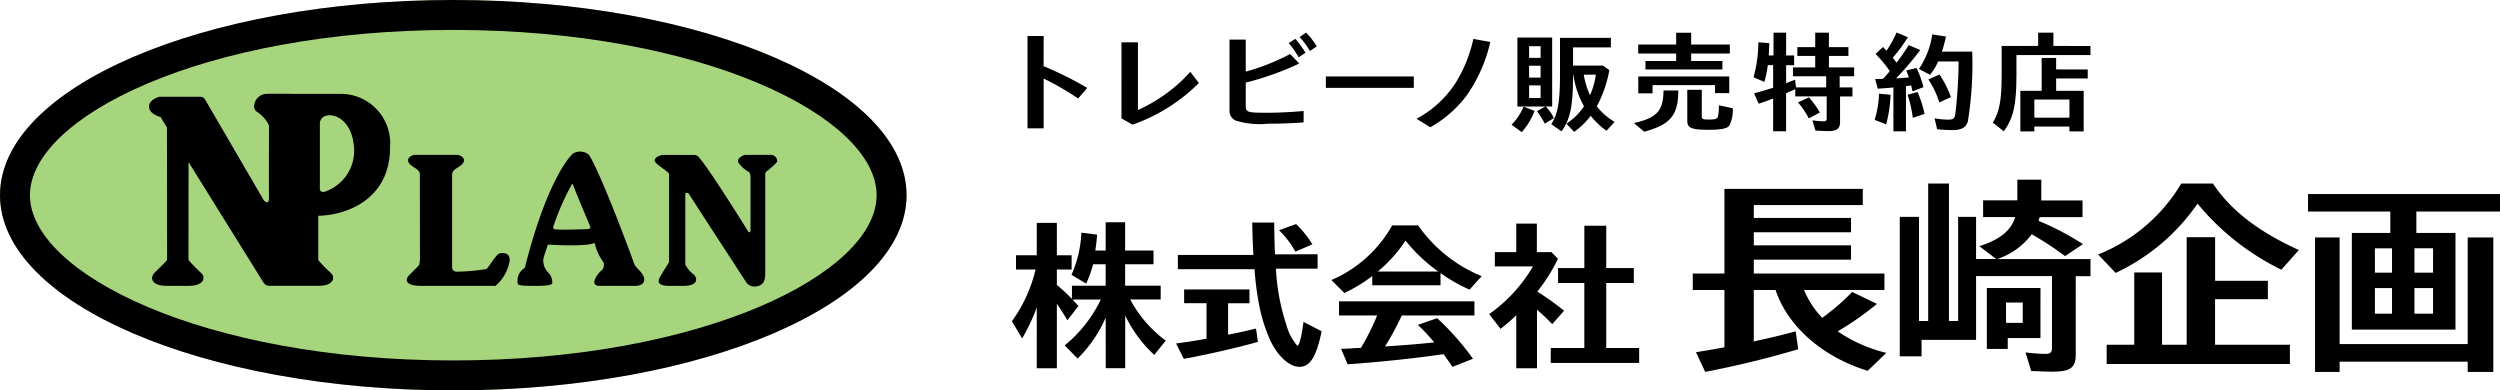
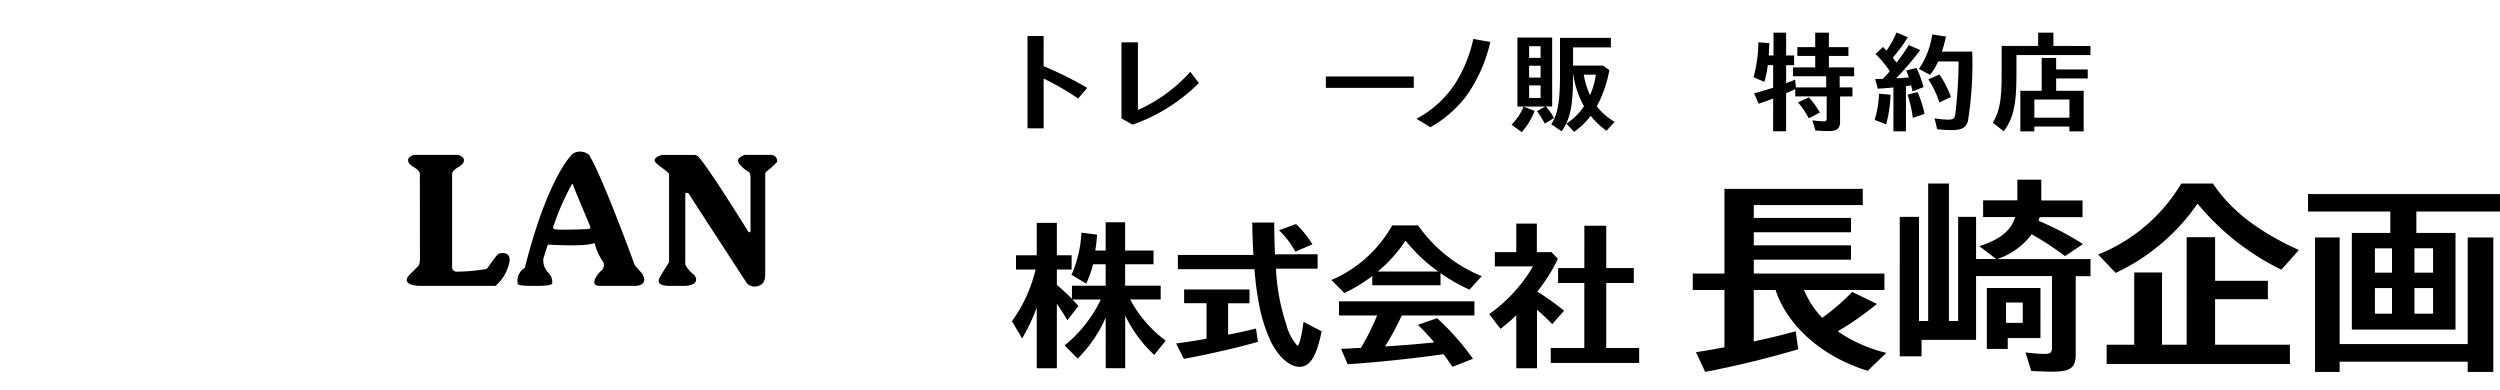
<svg xmlns="http://www.w3.org/2000/svg" width="239.13" height="37.34">
  <g data-name="グループ 16">
    <g data-name="グループ 13">
      <g data-name="グループ 11" transform="translate(-298.41 -277.312)">
-         <ellipse data-name="楕円形 4" cx="43.356" cy="18.67" rx="43.356" ry="18.67" transform="translate(298.41 277.312)" fill="#a7d57d" />
-         <path data-name="パス 30" d="M341.767 280.175c23.862 0 40.492 8.331 40.492 15.808s-16.63 15.807-40.492 15.807-40.493-8.332-40.493-15.808 16.628-15.807 40.493-15.807m0-2.863c-23.946 0-43.357 8.358-43.357 18.67s19.411 18.67 43.357 18.67 43.356-8.359 43.356-18.67-19.412-18.67-43.356-18.67z" />
-       </g>
+         </g>
      <g data-name="グループ 12">
-         <path data-name="パス 31" d="M32.509 8.977h-4.525s-1.5-.03-2.476 0a1.228 1.228 0 00-1.2 1.228.6.6 0 00.314.515 3.439 3.439 0 01.983 1.034.72.72 0 01.125.409c0 1.074-.022 5.915 0 6.691.027.873-.488.32-.488.32l-5.627-9.657a.533.533 0 00-.457-.261h-3.912s-.991.238-.991.951 1.111.991 1.111.991l.213.358.392.631.012 12.566a.327.327 0 01-.071.2c-.205.252-.861.853-1.158 1.173-.4.427-.32 1.216 1.216 1.216h2.07c1.534 0 1.623-.846 1.216-1.216a15.96 15.96 0 01-1.157-1.173.328.328 0 01-.072-.2l.009-9.249 7.174 11.535a.647.647 0 00.548.3h4.685c1.535 0 1.623-.846 1.217-1.216a15.116 15.116 0 01-1.184-1.2l-.034-.1v-4.185c2.479-.029 6.869-1.415 6.869-6.555a4.731 4.731 0 00-4.337-5.092 4.834 4.834 0 00-.465-.014zm-1.53 9.388c-.436 0-.383-.32-.383-.32v-6.294s.026-.728.952-.728 2.327.952 2.327 3.521a4.138 4.138 0 01-2.896 3.821z" />
        <path data-name="パス 32" d="M47.751 24.25c-.287.079-1.051 1.387-1.219 1.478a18.371 18.371 0 01-2.9.258.437.437 0 01-.386-.357v-8.932a.209.209 0 00.008-.05c0-.534.976-.7 1.108-1.191s-.556-.64-.556-.64h-4.2s-.687.152-.555.64 1.108.662 1.108 1.191l.01 8.108a2.387 2.387 0 01-.08.588c-.2.253-.676.686-.971 1-.4.426-.353 1 1.182 1h7.1a4.039 4.039 0 001.348-2.41c.055-.832-.709-.762-.997-.683z" />
        <path data-name="パス 33" d="M60.643 25.182c-.159-.476-3.094-8.436-4.3-10.366a1.309 1.309 0 00-1.547-.119s-2.326 1.964-4.6 10.927a1.422 1.422 0 00-.66 1.561c.132.186 1.375.159 1.718.159s1.456 0 1.561-.213a1.245 1.245 0 00-.347-1.029 1.666 1.666 0 01-.5-1.329c.119-.446.437-1.378.437-1.378s3.669.238 4.472-.159a5.136 5.136 0 00.853 1.865.751.751 0 01-.247.822c-.148.069-1.28 1.419-.119 1.419h3.471s.922-.011.773-.747c-.142-.6-.806-.936-.965-1.413zm-4.358-3.273c-.705.03-2.547.1-3.209.026a.182.182 0 01-.164-.2v-.025a24.7 24.7 0 011.781-4.074.059.059 0 01.082-.022.057.057 0 01.025.028c.225.64 1.3 3.176 1.648 4a.191.191 0 01-.1.253.219.219 0 01-.058.014z" />
        <path data-name="パス 34" d="M73.69 14.816h-2.445s-1.038.305-.487.906a2.792 2.792 0 00.886.727.7.7 0 01.143.434v5.211a.113.113 0 01-.213.061c-.819-1.318-3.816-6.108-4.753-7.148a.585.585 0 00-.438-.189h-3.032s-.79.162-.727.575c.045.3 1.374 1.045 1.374 1.256v8.414c-.161.288-.491.788-.651 1.067-.242.427-.923 1.216.747 1.216h1.261c1.583 0 1.318-.853.96-1.124a2.631 2.631 0 01-.789-.977h.023V18.51a.234.234 0 01.332.012.225.225 0 01.037.054c.116.219 4.374 6.75 5.441 8.394a.939.939 0 00.747.436 1.211 1.211 0 00.47-.063c.357-.146.621-.37.621-1.164v-9.516a.341.341 0 01.124-.264 7.228 7.228 0 001.013-.918.594.594 0 00-.644-.665z" />
      </g>
    </g>
    <g data-name="グループ 14">
      <path data-name="パス 35" d="M99.822 6.329a34.359 34.359 0 014.174 2.076l-.869 1.018a25.922 25.922 0 00-3.3-1.908v4.761h-1.543V3.445h1.543z" />
      <path data-name="パス 36" d="M108.845 4.052v6.47a15 15 0 005.013-3.65l.817 1.069a16.885 16.885 0 01-6.344 3.985l-1.059-.6V4.05z" />
-       <path data-name="パス 37" d="M119.16 6.852a20.948 20.948 0 004.248-1.688l.868.913a28.163 28.163 0 01-5.117 1.825v2.212c0 .62.157.671 2 .671 1.144 0 2.357-.063 3.535-.167v1.09a44.95 44.95 0 01-3.419.124 7.743 7.743 0 01-3.082-.3 1.025 1.025 0 01-.588-1.017V3.788h1.551zm5.053-1.374a8.114 8.114 0 00-.944-1.353l.63-.409a9.028 9.028 0 01.975 1.332zm1.08-.6a6.622 6.622 0 00-.992-1.332l.63-.429a6.944 6.944 0 011.018 1.321z" />
      <path data-name="パス 38" d="M135.231 7.314v1.09h-8.41v-1.09z" />
      <path data-name="パス 39" d="M135.49 11.361a10.067 10.067 0 003.7-3.366 13.268 13.268 0 001.736-4.268l1.626.283a14.535 14.535 0 01-2.245 5.1 11.208 11.208 0 01-3.491 3.062z" />
      <path data-name="パス 40" d="M144.584 11.934a5.693 5.693 0 001.154-1.737l1.048.41a6.615 6.615 0 01-1.226 2.034zm3.261-1.752a3.888 3.888 0 01.788 1.117l-.868.524-.093-.167a9.349 9.349 0 00-.661-1.027l.807-.44h-2.675v-6.6h3.324v6.6zm-1.583-4.646h1.1V4.42h-1.1zm0 1.888h1.1V6.288h-1.1zm0 1.95h1.1V8.168h-1.1zm4.2-2.233v.482c-.021 2.579-.282 3.786-1.091 4.939l-.992-.68c.64-.993.838-2.161.838-4.837V3.624h4.867v.912h-3.618v1.736h2.862l.609.44a11.612 11.612 0 01-1.2 3.46 5.948 5.948 0 001.709 1.489l-.786.849a7.7 7.7 0 01-1.51-1.436 6.88 6.88 0 01-1.584 1.542l-.733-.787a5.882 5.882 0 001.679-1.666 8.769 8.769 0 01-1.006-2.926l-.012-.085zm1.027 0a7.683 7.683 0 00.6 1.961 7.162 7.162 0 00.556-1.961z" />
-       <path data-name="パス 41" d="M156.29 11.77c2.2-.5 2.8-1.154 2.83-3.114h1.415c-.01 2.37-.744 3.25-3.26 3.944zm4.037-8.641h1.436v1.134h3.7v.859h-3.7v.713h2.989v.808h-7.362v-.808h2.936v-.713h-3.627v-.859h3.628zm5.085 5.778h-1.364v-.766h-5.978v.787h-1.365V7.316h8.7zm-2.632-.315v2.528c0 .272.1.314.7.314.547 0 .756-.063.83-.241a4.033 4.033 0 00.1-1.122l1.332.283a3.2 3.2 0 01-.345 1.687c-.248.273-.819.373-2.034.373-1.573 0-1.971-.179-1.971-.861V8.588z" />
      <path data-name="パス 42" d="M169.64 5.306V3.124h1.206v2.182h.765v.932h-.765v1.721c.372-.147.461-.178.859-.336l.084.734h2.888V7.298H171.5v-.85h2.129v-1.1h-1.709v-.84h1.709V3.124h1.311v1.384h1.866v.84h-1.866v1.1h2.412v.85h-1.384v1.059h1.222v.868h-1.184v2.412c0 .661-.283.9-1.092.9-.336 0-.849-.02-1.268-.052l-.283-.975a9.8 9.8 0 001.069.094c.221 0 .294-.073.294-.283v-2.1h-3.006v-.692l-.1.042c-.337.158-.451.2-.776.346v3.638h-1.24V9.42c-.555.22-.944.357-1.384.5l-.44-.992a43.144 43.144 0 001.824-.535v-2.16h-.513a9.641 9.641 0 01-.325 1.6l-1.038-.44a12.72 12.72 0 00.461-3.349l1.049.084c-.021.5-.042.965-.052 1.175zm3.376 6.019a7.572 7.572 0 00-1.038-1.531l1.049-.481a8.6 8.6 0 011.048 1.447z" />
      <path data-name="パス 43" d="M179.314 11.466a9.6 9.6 0 00.419-2.505l1.1.1a12.221 12.221 0 01-.419 2.832zm.786-3.922c.294-.3.441-.472.661-.734a10.093 10.093 0 00-1.364-1.646l.713-.671.169.179.093.083.073.094a.875.875 0 01.053-.073 9.872 9.872 0 00.912-1.667l1.08.451a13.919 13.919 0 01-1.447 1.96c.073.085.248.315.372.473.482-.651.766-1.049 1.165-1.678l1.091.471a26.32 26.32 0 01-2.307 2.706l.189-.01.248-.01c.219-.021.261-.021.786-.063a9.343 9.343 0 00-.248-.671l.975-.24a9.478 9.478 0 01.671 1.834l-1.048.409c-.054-.23-.064-.283-.106-.472l-.022-.1c-.072.01-.241.031-.5.074v4.319h-1.2V8.368c-.43.042-.992.084-1.5.115l-.242-.922.4-.012h.188zm2.864 3.733a12.075 12.075 0 00-.5-2.222l.954-.248a10.6 10.6 0 01.671 2.086zm5.683-6.343a34.826 34.826 0 01-.41 6.649c-.178.62-.607.86-1.53.86a13.376 13.376 0 01-1.415-.084l-.248-1.039a8.738 8.738 0 001.312.124c.461 0 .6-.1.671-.514a46 46 0 00.315-4.75v-.3h-1.961a5.434 5.434 0 01-.765 1.279l-1.07-.567a7.789 7.789 0 001.278-3.3l1.311.2a12.921 12.921 0 01-.388 1.447zM185.5 9.799a8.527 8.527 0 00-1.048-2.2l1.059-.473a9.539 9.539 0 011.1 2.159z" />
      <path data-name="パス 44" d="M199.958 4.399v.868h-7.081v1.878c0 2.874-.274 4.11-1.207 5.421l-1.048-.828c.652-1.117.84-2.182.84-4.614V4.395h3.491v-1.27h1.459v1.27zm-.262 2.244v.86h-3.021v1.185h2.632v3.879h-1.365v-.461h-3.352v.461h-1.34V8.688h2.04V5.541h1.384v1.1zm-5.106 4.613h3.356V9.52h-3.356z" />
    </g>
    <g data-name="グループ 15">
      <path data-name="パス 45" d="M105.761 30.371a12.41 12.41 0 01-2.684 3.925l-1.241-1.256a12.76 12.76 0 003.459-4.39h-2.715c.156.155.388.4.574.62l-1.055 1.365c-.3-.512-.7-1.132-1.008-1.582v6.174h-1.923V29.41a18.266 18.266 0 01-1.4 2.963l-.978-1.645a13.921 13.921 0 002.265-4.948h-1.872v-1.365h1.985v-3.1h1.922v3.1h1.412v1.365h-1.412v1.473a19.163 19.163 0 011.443 1.335v-1.26h3.226V25.28h-1.2a10.731 10.731 0 01-.666 1.846l-1.403-.838a11.154 11.154 0 00.947-4.033l1.5.186a14.66 14.66 0 01-.171 1.52h.993v-2.7h1.861v2.7h2.716v1.318h-2.715v2.048h3.4v1.318h-2.916a11.879 11.879 0 003.4 3.94l-1.1 1.365a12.55 12.55 0 01-2.777-3.77v5.041h-1.861z" />
      <path data-name="パス 46" d="M117.47 32.014a50.443 50.443 0 002.668-.589l.186 1.273c-1.83.527-4.731 1.194-7.089 1.629l-.744-1.474a51.551 51.551 0 002.792-.434.323.323 0 00.123-.016v-3.4h-2.141v-1.315h6.251v1.317h-2.047zm8.563-7.694v1.38h-3.987a20.16 20.16 0 001.009 5.4 4.825 4.825 0 001.04 1.97c.185 0 .4-.884.589-2.281l1.736.9c-.511 2.451-1.117 3.4-2.125 3.4-.915 0-1.986-.931-2.714-2.374a14.694 14.694 0 01-1.132-3.505 27.784 27.784 0 01-.451-3.459h-7.333v-1.363h7.225c-.062-.992-.094-2.1-.109-3.1h2.1c.015 1.412.031 2.11.077 3.041zm-2.126-.248a8.745 8.745 0 00-1.566-2.051l1.629-.589a9.718 9.718 0 011.566 1.939z" />
      <path data-name="パス 47" d="M137.79 27.288h-6.53v-.883a14.916 14.916 0 01-2.67 1.624l-1.24-1.242a12.172 12.172 0 005.817-5.228h2.479a13.741 13.741 0 006.081 4.856l-1.163 1.287a15.55 15.55 0 01-2.777-1.582zm-3.707 2.886a26.935 26.935 0 01-1.6 2.963l.482-.031c1.6-.109 2.606-.186 4.219-.357a18.373 18.373 0 00-1.566-1.675l1.846-.637a24.691 24.691 0 013.428 3.878l-1.955.775c-.3-.434-.651-.931-.853-1.21l-1.055.14c-2.187.31-5.894.682-8.128.822l-.621-1.473c.388-.015.652-.031.792-.031l.326-.032.776-.031a22.2 22.2 0 001.551-3.1h-3.645v-1.349h12.952v1.349zm3.49-4.2a15.557 15.557 0 01-3.134-2.962 13.265 13.265 0 01-2.652 2.962z" />
      <path data-name="パス 48" d="M149.018 24.755a16.369 16.369 0 01-1.97 3.134 28.01 28.01 0 012.559 1.83l-1.132 1.287a20.408 20.408 0 00-1.458-1.38v5.6h-1.984v-5.072a17.225 17.225 0 01-1.505 1.3l-1.086-1.411a14.522 14.522 0 004.188-4.561h-3.645v-1.365h2.048v-2.729h1.97v2.73h1.4zm2.529-3.165h2.094v4.049h2.637v1.428h-2.637v6.22h3.149v1.427h-8.457v-1.426h3.211v-6.22h-2.511V25.64h2.513z" />
      <path data-name="パス 49" d="M167.754 20.848h9.3v1.37h-9.3v1.247h9.3v1.371h-9.3v1.33h12.495v1.574h-7.689a8.537 8.537 0 001.738 2.659 20.327 20.327 0 002.863-2.475l2.372 1.145a28.782 28.782 0 01-3.743 2.619l.061.041.1.082a14.277 14.277 0 004.479 1.943l-1.779 1.716c-4.335-1.328-7.668-4.274-8.814-7.729h-2.085v4.929l.307-.083a59.44 59.44 0 003.7-.9l.245 1.718a93.053 93.053 0 01-8.9 2.167l-.878-1.884c1.268-.2 1.718-.286 2.72-.47v-5.481h-3.027v-1.573h3.027v-8.1h13.233v1.554h-10.425z" />
      <path data-name="パス 50" d="M198.547 33.934c0 1.227-.511 1.615-2.188 1.615-.51 0-1.084-.02-2.065-.061l-.552-1.779a16.994 16.994 0 001.9.143c.47 0 .633-.143.633-.572v-6.872h-7.259v6.1h-5.214v1.574h-2.086V20.744h1.84v9.959h.879V17.554h1.985v13.149h.879v-9.959h1.717v4.028h1.923l-1.616-1.227c1.963-.614 3.047-1.493 3.435-2.782h-3.068v-1.6h3.272v-1.975h2.291v1.984h3.944v1.6h-4.107a1.773 1.773 0 01-.1.348 27.248 27.248 0 014.253 2.23l-1.717 1.145a30.177 30.177 0 00-3.19-2.086 6.763 6.763 0 01-3.313 2.372h8.937v1.636h-1.411zm-3.374-1.6h-3.129v1.043h-2v-5.828h5.132zm-3.292-1.452h1.6v-1.943h-1.6z" />
      <path data-name="パス 51" d="M200.69 24.344a16.278 16.278 0 007.955-6.788h3.027c1.677 2.535 4.336 4.6 8.221 6.36l-1.677 1.881a24.06 24.06 0 01-8.017-6.319 19.617 19.617 0 01-7.832 6.626zm16.237 2.515v1.759h-5.051v4.356h7.158v1.84h-17.527v-1.84h2.638v-6.912h2.659v6.912h2.355V22.688h2.72v4.171z" />
      <path data-name="パス 52" d="M228.64 20.233h-7.873V18.56h18.363v1.676h-8v2.045h3.742v9.243h-9.914v-9.243h3.681zm7.4 12.679v-10.2h2.45v12.863h-2.45v-.981h-12.25v.981h-2.352V22.712h2.352v10.2zm-8.875-9.161v2.331h1.636v-2.331zm0 3.8v2.454h1.636v-2.454zm3.783-1.473h1.779v-2.331h-1.779zm0 3.927h1.779v-2.454h-1.779z" />
    </g>
  </g>
</svg>